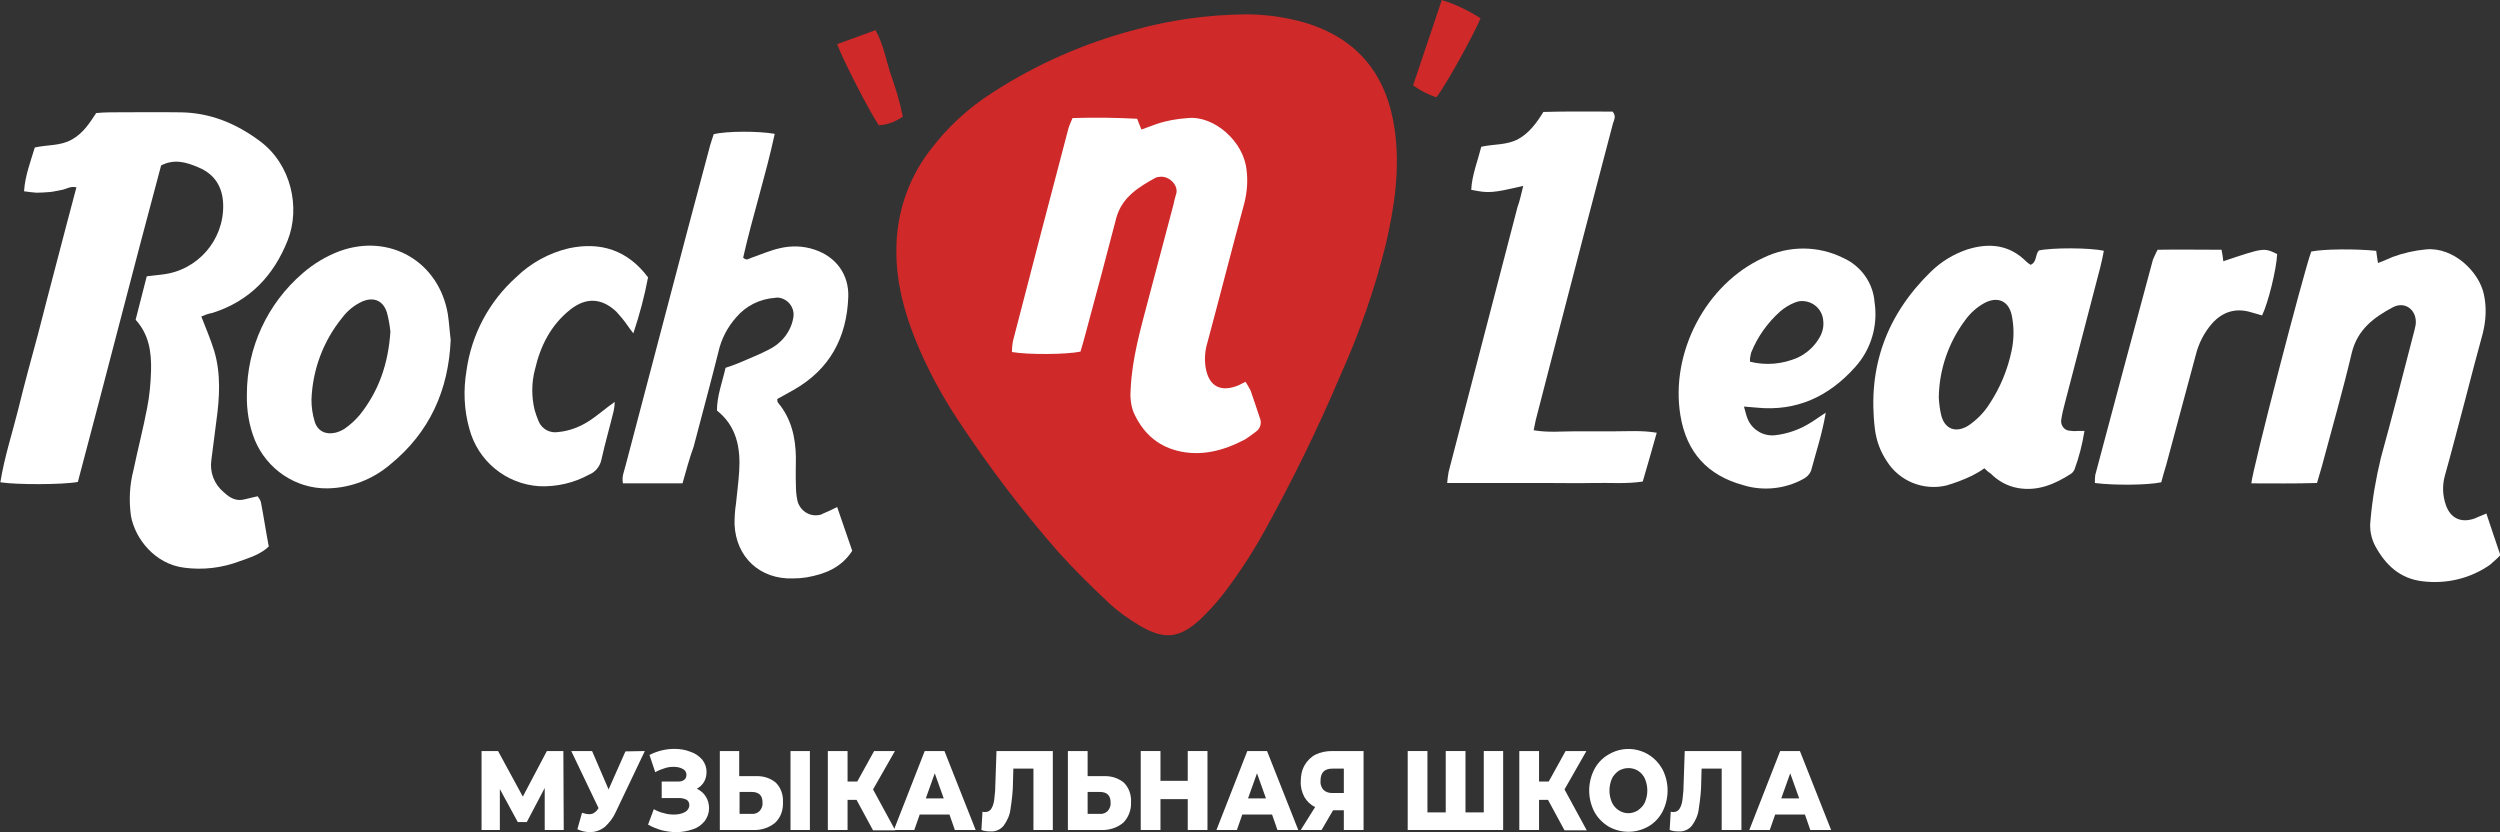
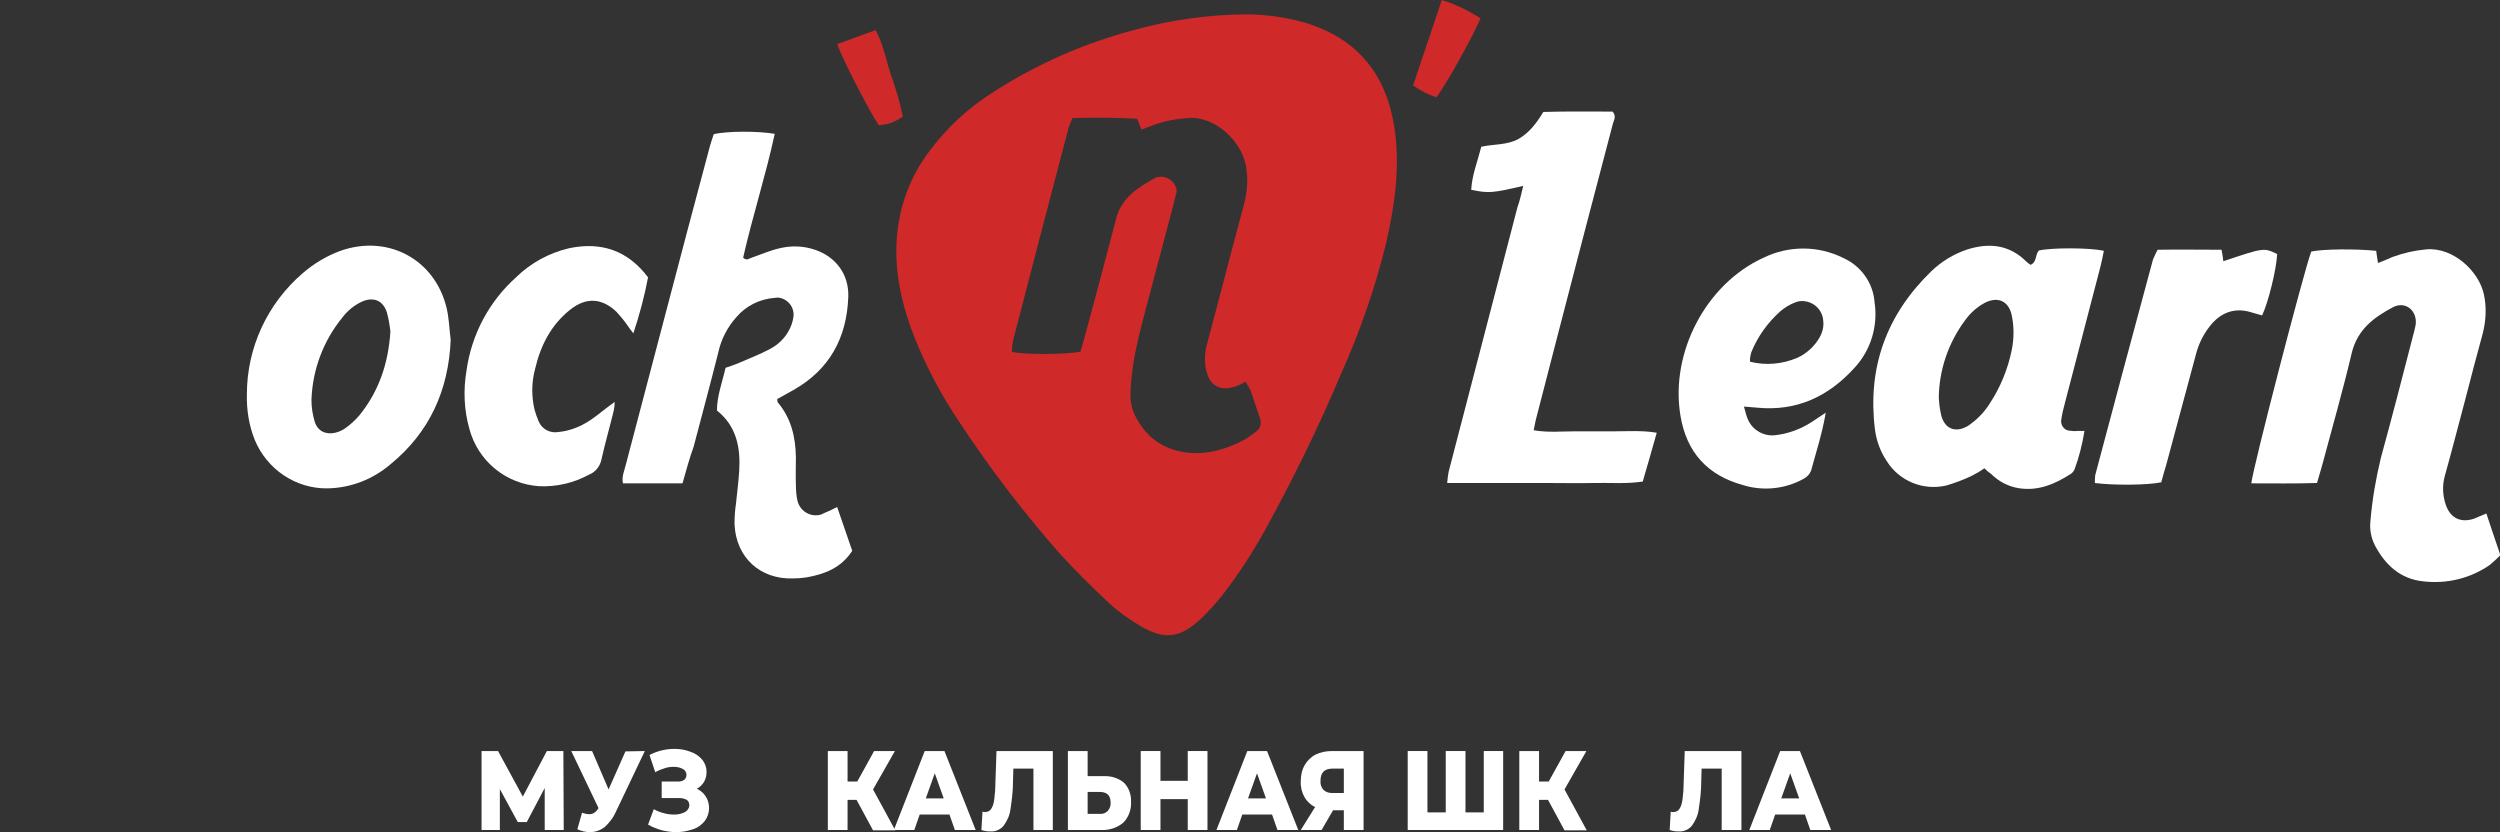
<svg xmlns="http://www.w3.org/2000/svg" id="Слой_1" x="0px" y="0px" viewBox="50 305 696.7 231.9" style="enable-background:new 50 305 696.7 231.9;" xml:space="preserve">
  <rect x="50" y="305" width="696.7" height="231.9" fill="#333333" stroke="none" />
  <style type="text/css"> .st0{fill:#FFFFFF;} .st1{fill:#CF2929;} </style>
  <g id="Слой_2">
    <g id="Слой_1-2">
      <g>
        <g>
          <path class="st0" d="M201.8,536.3v-11.7l-5,9.5h-2.5l-5-9.2v11.4h-5.1v-22h4.6l6.9,12.7l6.7-12.7h4.6l0.1,22H201.8z" />
        </g>
        <g>
          <path class="st0" d="M229.7,514.3l-8.1,17c-0.7,1.6-1.8,3-3.1,4.2c-1.2,0.9-2.6,1.4-4.1,1.4c-1.2,0-2.4-0.3-3.5-0.8l1.3-4.6 c0.6,0.2,1.3,0.4,2,0.4c0.5,0,1-0.1,1.4-0.4c0.5-0.3,0.9-0.8,1.2-1.3l-7.6-15.9h5.8l4.6,10.7l4.7-10.6L229.7,514.3z" />
        </g>
        <g>
          <path class="st0" d="M246.7,527c0.6,0.9,0.9,2.1,0.9,3.2c0,1.3-0.4,2.5-1.2,3.6c-0.9,1.1-2,1.9-3.3,2.3c-1.5,0.5-3,0.8-4.6,0.8 c-1.4,0-2.7-0.2-4-0.5c-1.4-0.4-2.7-0.9-3.9-1.6l1.6-4.3c0.9,0.5,1.8,0.9,2.8,1.1c0.9,0.3,1.9,0.4,2.9,0.4c1,0,2.1-0.2,3-0.7 c0.7-0.4,1.2-1.1,1.2-1.9c0-0.6-0.2-1.1-0.7-1.5c-0.6-0.3-1.3-0.5-2-0.5h-5v-4.6h4.6c0.6,0,1.2-0.1,1.7-0.5 c0.4-0.3,0.6-0.8,0.6-1.4c0-0.7-0.4-1.3-1-1.6c-0.7-0.4-1.6-0.6-2.5-0.6c-0.9,0-1.8,0.1-2.6,0.4c-0.9,0.3-1.8,0.6-2.6,1.1 l-1.6-4.8c2.1-1.1,4.5-1.7,6.9-1.7c1.5,0,3,0.2,4.5,0.8c1.3,0.4,2.4,1.2,3.3,2.2c0.8,1,1.2,2.2,1.2,3.4c0,1-0.2,1.9-0.7,2.8 c-0.5,0.8-1.2,1.5-2,1.9C245.2,525.3,246.1,526,246.7,527z" />
-           <path class="st0" d="M266.2,523.1c1.4,1.4,2.1,3.4,2,5.4c0.1,2.2-0.6,4.3-2.2,5.8c-1.7,1.4-3.9,2.1-6.1,2h-9.3v-22h5.4v7h4.5 C262.7,521.2,264.6,521.8,266.2,523.1z M261.7,531c0.6-0.7,0.9-1.5,0.8-2.4c0-1.9-1-2.9-3-2.9h-3.4v6.1h3.4 C260.3,531.9,261.1,531.6,261.7,531z M270.3,514.3h5.4v22h-5.4V514.3z" />
        </g>
        <g>
          <path class="st0" d="M288.7,527.9h-2.5v8.4h-5.5v-22h5.5v8.5h2.7l4.7-8.5h5.8l-6.1,10.7l6.2,11.4h-6.2L288.7,527.9z" />
        </g>
        <g>
          <path class="st0" d="M314.6,532h-8.3l-1.5,4.3h-5.7l8.6-22h5.5l8.7,22h-5.8L314.6,532z M313,527.5l-2.5-7l-2.5,7H313z" />
        </g>
        <g>
          <path class="st0" d="M343.4,514.3v22H338v-17.1h-5.6l-0.1,3.6c0,2.6-0.3,5.1-0.7,7.7c-0.2,1.7-0.9,3.2-1.9,4.6 c-0.9,1.1-2.3,1.7-3.7,1.6c-0.9,0-1.7-0.1-2.5-0.4l0.3-5.1c0.2,0.1,0.5,0.1,0.8,0.1c0.7,0,1.4-0.4,1.7-1 c0.5-0.8,0.7-1.8,0.8-2.7c0.2-1.5,0.3-3,0.3-4.5l0.3-8.8L343.4,514.3z" />
          <path class="st0" d="M363.2,523.1c1.4,1.4,2.1,3.4,2,5.4c0.1,2.2-0.7,4.3-2.2,5.8c-1.7,1.4-3.9,2.1-6.1,2h-9.3v-22h5.5v7h4.5 C359.6,521.2,361.6,521.8,363.2,523.1z M358.7,531c0.6-0.7,0.9-1.5,0.8-2.4c0-1.9-1-2.9-3-2.9h-3.4v6.1h3.4 C357.3,531.9,358.1,531.6,358.7,531z" />
          <path class="st0" d="M386.5,514.3v22H381v-8.6h-7.6v8.6h-5.5v-22h5.5v8.3h7.6v-8.3H386.5z" />
        </g>
        <g>
          <path class="st0" d="M404.5,532h-8.3l-1.5,4.3H389l8.6-22h5.5l8.7,22H406L404.5,532z M402.8,527.5l-2.5-7l-2.5,7H402.8z" />
        </g>
        <g>
          <path class="st0" d="M430,514.3v22h-5.5v-5.5h-3l-3.2,5.5h-5.8l4-6.4c-1.3-0.6-2.3-1.6-3-2.8c-0.7-1.3-1.1-2.9-1-4.4 c0-1.6,0.3-3.1,1.1-4.5c0.7-1.2,1.8-2.3,3-2.9c1.4-0.7,3-1,4.6-1L430,514.3z M418,522.6c-0.1,0.9,0.2,1.8,0.8,2.5 c0.6,0.6,1.5,0.9,2.4,0.9h3.3v-6.8h-3.2C419.1,519.2,418,520.3,418,522.6L418,522.6z" />
          <path class="st0" d="M468.9,514.3v22h-26.6v-22h5.5v17.1h5.1v-17.1h5.5v17.1h5.1v-17.1H468.9z" />
        </g>
        <g>
          <path class="st0" d="M481.4,527.9h-2.5v8.4h-5.5v-22h5.5v8.5h2.7l4.7-8.5h5.8l-6.1,10.7l6.2,11.4h-6.2L481.4,527.9z" />
        </g>
        <g>
-           <path class="st0" d="M498.2,535.3c-1.6-1-3-2.4-3.9-4.1c-1.9-3.7-1.9-8.1,0-11.8c0.9-1.7,2.2-3.1,3.9-4.1 c5.1-3.1,11.7-1.5,14.8,3.6c0.1,0.2,0.2,0.3,0.3,0.5c1.9,3.7,1.9,8.1,0,11.8c-0.9,1.7-2.2,3.1-3.9,4.1 C505.9,537.3,501.7,537.3,498.2,535.3L498.2,535.3z M506.5,530.8c0.8-0.6,1.5-1.3,1.9-2.2c0.9-2.1,0.9-4.5,0-6.6 c-0.4-0.9-1.1-1.7-1.9-2.2c-1.6-1-3.7-1-5.4,0c-0.8,0.6-1.5,1.3-1.9,2.2c-0.9,2.1-0.9,4.5,0,6.6c0.4,0.9,1.1,1.7,1.9,2.2 C502.7,531.9,504.8,531.9,506.5,530.8z" />
-         </g>
+           </g>
        <g>
          <path class="st0" d="M535.3,514.3v22h-5.5v-17.1h-5.6l-0.1,3.6c0,2.6-0.3,5.1-0.7,7.7c-0.2,1.7-0.9,3.2-1.9,4.6 c-0.9,1.1-2.3,1.7-3.7,1.6c-0.9,0-1.7-0.1-2.5-0.4l0.3-5.1c0.2,0.1,0.5,0.1,0.8,0.1c0.7,0,1.4-0.4,1.7-1 c0.5-0.8,0.7-1.8,0.8-2.7c0.2-1.5,0.3-3,0.3-4.5l0.3-8.8L535.3,514.3z" />
          <path class="st0" d="M553,532h-8.3l-1.5,4.3h-5.7l8.6-22h5.5l8.7,22h-5.8L553,532z M551.4,527.5l-2.5-7l-2.5,7H551.4z" />
        </g>
      </g>
-       <polyline class="st0" points="361.6,424.1 329.4,403.5 325.5,368.5 349.6,323.5 391,325.1 413.8,334.7 413.8,379.5 412,408.1 400.4,440.5 " />
      <path class="st1" d="M397.2,309c5.6,0,11.1,0.8,16.4,2.3c15,4.5,23,14.8,25.1,30c1.5,10.8-0.1,21.4-2.5,31.8 c-3.1,12.6-7.4,24.8-12.7,36.6c-6.2,14.7-13.3,29.1-21,43.1c-3.5,6.3-7.4,12.3-11.8,18c-1.9,2.4-3.9,4.6-6.1,6.7 c-5.8,5.4-10.1,5.9-16.9,1.9c-3-1.8-5.9-3.8-8.5-6.2c-4.9-4.6-9.7-9.3-14.2-14.3c-10-11.4-19.2-23.5-27.6-36.2 c-4.9-7.3-9.1-15.1-12.4-23.3c-3.1-7.8-5.2-15.8-5.2-24.2c-0.1-10.2,3.1-20.1,9.3-28.2c4.8-6.4,10.7-11.9,17.5-16.2 c12.2-7.9,25.6-13.8,39.7-17.5C376.4,310.5,386.8,309.1,397.2,309z M348.9,337.9c-0.4,0.9-0.8,1.8-1.1,2.7 c-5.2,19.8-10.4,39.6-15.5,59.4c-0.2,1-0.3,2.1-0.3,3.1c4.6,0.8,15.1,0.7,19.1-0.1c0.5-1.6,1-3.4,1.5-5.3 c2.9-10.6,5.7-21.3,8.5-32c1.6-5.8,6.3-8.6,11-11.2c0.3-0.1,0.6-0.2,0.9-0.2c2.8-0.5,5.7,2.5,4.7,5c-0.3,0.9-0.5,1.9-0.7,2.8 l-7.1,26.8c-2.1,8-4.4,16-4.8,24.4c-0.2,2.2,0,4.5,0.8,6.6c2.4,5.4,6.3,9.2,12.1,10.7c6.7,1.7,13,0,18.9-3.1 c1.1-0.7,2.1-1.4,3.1-2.2c1.2-0.8,1.7-2.4,1.1-3.8c-0.9-2.6-1.7-5.2-2.6-7.7c-0.4-0.8-0.9-1.6-1.4-2.4c-0.8,0.4-1.4,0.7-2,1 c-4.9,2-8.2,0.3-9.1-4.9c-0.4-2.4-0.2-4.8,0.5-7.1c3.5-13,6.8-26,10.3-38.9c0.7-2.9,1-6,0.6-9c-0.7-8-9-15.3-16.3-14.6 c-3,0.2-6,0.7-8.9,1.7l-4.1,1.5c-0.4-1-0.8-1.9-1.2-3C361.2,337.8,355.2,337.7,348.9,337.9L348.9,337.9z" />
-       <path class="st0" d="M106.1,393.2c1.3,3.3,2.6,6.4,3.6,9.6c1.9,6.4,1.5,13,0.6,19.5c-0.5,3.7-0.9,7.3-1.4,10.9 c-0.5,3.4,0.8,6.8,3.5,9c1.8,1.7,3.6,2.6,6,1.9c1.1-0.3,2.2-0.5,3.4-0.8c0.4,0.5,0.7,1,0.9,1.6c0.8,4.1,1.4,8.2,2.2,12.4 c-2.3,2.2-5.3,3.1-8.1,4.1c-5,1.9-10.3,2.5-15.5,1.8c-8-1-13.6-7.9-14.8-14.4c-0.6-4.3-0.4-8.6,0.7-12.8 c1.2-5.8,2.7-11.5,3.8-17.3c0.7-3.5,1-7,1.1-10.5c0.1-5-0.5-9.9-4.3-14.1c1-4,2-7.9,3.1-12.1l4.3-0.5c9.8-1.1,17.2-9.5,17-19.4 c-0.1-4.9-2.3-8.6-7-10.5c-3.3-1.4-6.6-2.4-10.3-0.5c-7.9,29.4-15.4,58.9-23.2,88.2c-4.2,0.8-17.2,0.8-21.6,0.1 c1.1-6.9,3.3-13.6,5-20.4c1.7-7,3.6-13.9,5.5-20.9c1.8-7,3.5-13.6,5.3-20.4s3.5-13.5,5.4-20.5c-1.7-0.4-2.8,0.5-4,0.7 s-2.2,0.5-3.3,0.6c-1.3,0.1-2.6,0.2-3.8,0.2c-1.2-0.1-2.3-0.2-3.5-0.4c0.3-4.4,1.8-8.2,3-12.2c3.5-0.8,7.1-0.4,10.3-2.2 c3.2-1.8,4.9-4.5,6.8-7.4c1.3-0.1,2.5-0.2,3.8-0.2c6.6,0,13.1-0.1,19.7,0c8.3,0.1,15.5,3.1,22.1,8c8.9,6.6,11.3,18.7,7.8,27.6 c-3.9,9.9-10.6,17-21,20.3C108,392.4,107.1,392.8,106.1,393.2z" />
      <path class="st0" d="M240.2,439.7h-16.6c-0.4-1.9,0.4-3.5,0.8-5.2c3.7-14.1,7.4-28.1,11.1-42.2c4.1-15.6,8.2-31.2,12.4-46.8 c0.3-1.1,0.7-2.1,1-3.1c3.6-0.9,12.5-0.9,17-0.1c-2.5,11.6-6.2,23-8.8,34.5c1,1,1.7,0.2,2.4,0c2.6-0.9,5.1-2,7.7-2.6 c3.3-0.8,6.7-0.7,9.9,0.4c5.9,2,9.5,6.9,9.3,13.1c-0.4,11.4-5.2,20.3-15.3,26c-0.8,0.5-1.7,0.9-2.5,1.4l-2,1.1 c0.1,0.5,0,0.8,0.2,1c3.7,4.4,4.9,9.6,5,15.2c0,2.6-0.1,5.1,0,7.7c0,1.4,0.1,2.9,0.4,4.3c0.6,2.8,3.3,4.7,6.2,4.1 c0.3-0.1,0.6-0.1,0.8-0.3c1.4-0.6,2.8-1.2,4.1-1.9l4.2,12.2c-3.1,4.8-7.7,6.5-12.7,7.4c-1.3,0.2-2.5,0.3-3.8,0.3 c-9.2,0.3-15.9-5.9-16.3-15.1c0-1.9,0.1-3.8,0.4-5.7c0.3-3,0.7-6,0.9-9.1c0.4-6.5-0.7-12.5-6.2-16.9c0-4.1,1.5-7.9,2.4-11.9 c1.2-0.4,2.4-0.8,3.6-1.3c2.9-1.3,5.9-2.4,8.7-3.9c2.3-1.2,4.2-3,5.4-5.3c0.6-1.1,1-2.3,1.2-3.6c0.4-2.5-1.3-4.9-3.8-5.4 c-0.4-0.1-0.9-0.1-1.3,0c-4.2,0.3-8.1,2.2-10.8,5.4c-2.5,2.8-4.2,6.1-5,9.7c-2.2,8.8-4.6,17.6-6.9,26.4 C242.1,432.8,241.2,436.2,240.2,439.7z" />
      <path class="st0" d="M712.2,374.9c0.1,1,0.3,2,0.5,3.4c1.5-0.6,2.8-1.1,4.1-1.7c3-1.1,6.1-1.8,9.3-2.1c7.7-0.7,14.8,6.3,16.1,12.5 c0.8,3.6,0.6,7.3-0.3,10.9c-1.7,6.2-3.3,12.3-4.9,18.5c-1.9,7.1-3.7,14.2-5.7,21.3c-0.7,2.6-0.6,5.4,0.3,8c1.3,3.8,4.3,5.1,8,3.8 c1-0.4,2-0.9,3.3-1.4c1.3,4,2.6,7.7,3.9,11.6c-0.9,1-1.9,1.8-2.9,2.7c-5.4,3.8-12.1,5.4-18.7,4.6c-6.3-0.7-10.4-4.5-13.3-9.9 c-1.1-2.1-1.6-4.6-1.3-7c0.5-5.9,1.5-11.7,2.9-17.5c3.1-11.3,6-22.5,8.9-33.8c0.3-1.1,0.6-2.2,0.8-3.3c0.5-3.9-2.8-6.7-6.3-4.9 c-5.3,2.8-9.9,6.2-11.5,12.7c-2.5,10.6-5.5,21-8.3,31.5c-0.4,1.5-0.9,3-1.4,4.8c-6.2,0.2-12.2,0.1-18.3,0.1 c0.3-3.8,14.6-59,16.7-64.6C697.4,374.4,706.3,374.3,712.2,374.9z" />
      <path class="st0" d="M603,435.5c-1.1,0.8-2.3,1.5-3.5,2.1c-2.3,1.1-4.7,2-7.1,2.7c-6.4,1.5-13.1-1.2-16.6-6.8 c-1.8-2.7-2.9-5.7-3.3-8.9c-2.1-17.2,3.2-31.8,15.6-43.9c2.9-2.8,6.3-4.9,10.2-6.2c6.1-1.9,11.7-1.3,16.4,3.4 c0.3,0.3,0.7,0.6,1.2,0.9c1.8-0.8,1.2-2.8,2.3-4c3.6-0.8,14.2-0.8,18.1,0.1c-0.3,1.5-0.6,3.1-1,4.6c-3.3,12.7-6.6,25.3-9.9,38 c-0.4,1.5-0.8,3.1-1,4.7c-0.1,1.3,0.8,2.6,2.1,2.8c0.8,0.1,1.6,0.2,2.4,0.1h2c-0.6,3.7-1.5,7.3-2.8,10.8c-0.2,0.4-0.5,0.8-0.9,1.1 c-4.5,2.9-9.3,5-14.9,4c-2.8-0.5-5.4-1.9-7.5-4C604.3,436.7,603.8,436.3,603,435.5z M590.3,415.8c0.1,1.7,0.3,3.4,0.7,5 c1,3.8,4,4.9,7.4,2.9c2.4-1.6,4.5-3.7,6-6.1c3-4.5,5.1-9.6,6.2-14.9c0.7-3.3,0.7-6.7,0-10c-0.9-3.8-3.8-5.1-7.3-3.4 c-2.3,1.2-4.2,2.9-5.7,5C593,400.5,590.4,408,590.3,415.8L590.3,415.8z" />
      <path class="st0" d="M474.5,356.8c-8.6,2-9.6,2.1-14.5,1.1c0.2-4.1,1.8-8,2.8-12c3.5-0.8,7.2-0.4,10.4-2.2c3-1.7,5-4.4,6.9-7.5 c6.5-0.2,13-0.1,19.3-0.1c1.1,1.3,0.4,2.3,0.1,3.3c-5.4,20.6-10.8,41.1-16.1,61.7c-1.8,7-3.6,13.9-5.4,20.9 c-0.2,0.9-0.4,1.8-0.6,2.9c4,0.7,7.8,0.3,11.6,0.3s7.4,0,11,0s7.6-0.3,11.7,0.4c-1.3,4.7-2.6,9.1-3.9,13.6 c-4.6,0.7-9.1,0.3-13.5,0.4c-4.6,0.1-9.3,0-13.9,0h-27.1c0.1-1,0.2-2.1,0.4-3.1c6.4-24.6,12.8-49.2,19.2-73.8 C473.5,361.1,473.9,359.2,474.5,356.8z" />
      <path class="st0" d="M175.6,399.7c-0.6,14.1-5.9,25.8-16.8,34.7c-4.9,4.2-11.1,6.6-17.6,6.7c-8.8,0.1-16.8-5.3-20.2-13.5 c-1.6-4-2.3-8.3-2.2-12.7c0-13,5.7-25.3,15.6-33.8c3-2.6,6.5-4.7,10.2-6.1c14-5.1,27.7,2.9,30.2,17.5 C175.2,395.1,175.3,397.5,175.6,399.7z M158.8,397.4c-0.2-1.8-0.5-3.6-1-5.4c-1.1-3.3-3.7-4.3-6.8-3c-2.2,1-4.1,2.5-5.6,4.5 c-5.3,6.5-8.3,14.5-8.6,22.9c0,2.1,0.3,4.1,0.9,6.1c0.8,2.6,3,3.7,5.7,3.1c0.9-0.2,1.8-0.6,2.6-1.1c1.6-1.1,3-2.4,4.2-3.8 C155.5,414.1,158.2,406.5,158.8,397.4z" />
      <path class="st0" d="M536,418.3c0.5,1.7,0.7,2.8,1.2,3.8c1.3,2.8,4.3,4.5,7.4,4.2c3.7-0.4,7.2-1.7,10.3-3.7 c1.2-0.8,2.3-1.5,3.9-2.6c-1,5.9-2.7,11-4.1,16.2c-0.4,1-1.2,1.8-2.2,2.3c-5.1,2.8-11.2,3.4-16.7,1.7c-9.9-2.7-15.8-9.1-17.5-19.4 c-2.9-17.5,7.1-36.7,23.2-44c7-3.4,15.2-3.4,22.2,0.1c4.9,2.2,8.3,6.9,8.7,12.3c1,6.6-1,13.3-5.5,18.2 c-7.3,8.1-16.2,12.3-27.3,11.2L536,418.3z M537.7,405.8c4.4,1.1,9,0.7,13.2-1.1c2.6-1.2,4.8-3.2,6.2-5.7c0.8-1.4,1.2-3,1-4.6 c-0.2-3.2-2.9-5.6-6.1-5.5c-0.6,0-1.3,0.2-1.8,0.4c-1.5,0.6-2.8,1.4-4,2.4c-3.6,3.2-6.4,7.1-8.2,11.6 C537.8,404.2,537.6,405,537.7,405.8L537.7,405.8z" />
      <path class="st0" d="M221.3,417c0,0.9-0.1,1.7-0.3,2.6c-1.1,4.5-2.4,9-3.4,13.5c-0.4,1.9-1.7,3.5-3.5,4.2c-4.2,2.3-9,3.4-13.8,3.2 c-9.3-0.6-17.1-7-19.5-16c-1.5-5.3-1.7-10.8-0.8-16.2c1.4-10.1,6.3-19.3,13.9-26.1c4-3.9,9.1-6.7,14.6-8 c8.9-1.9,16.4,0.5,22.1,8.1c-1,5.3-2.4,10.5-4.1,15.6c-0.8-1-1.2-1.6-1.7-2.3c-0.9-1.3-1.9-2.5-3-3.7c-4.1-3.9-8.5-4.1-12.9-0.6 c-5.4,4.3-8.3,10.1-9.8,16.6c-1,3.7-1,7.7-0.1,11.4c0.3,1.1,0.7,2.1,1.1,3.1c0.9,2.2,3.2,3.4,5.5,3c3.2-0.3,6.2-1.5,8.9-3.3 C216.6,420.7,218.5,419,221.3,417z" />
      <path class="st0" d="M651.3,374.6c5.8-0.1,11.7,0,17.8,0c0.2,1.1,0.4,2.1,0.5,3.2c11.3-3.8,11.3-3.8,15-2 c-0.2,4.3-2.5,13.6-4.2,17.1c-1.2-0.3-2.3-0.7-3.5-1c-4.1-1.1-7.6,0.1-10.4,3.2c-2.2,2.5-3.8,5.6-4.6,8.9 c-2.7,10.2-5.5,20.3-8.2,30.5c-0.5,1.7-1,3.3-1.4,4.9c-3.6,0.8-13.2,0.9-18.5,0.2c0-0.7,0-1.5,0.1-2.2c5.3-20,10.7-40.1,16.1-60.1 C650.5,376.3,650.8,375.4,651.3,374.6z" />
      <path class="st1" d="M450.3,332.1c-2.3-0.7-4.5-1.9-6.5-3.3l8-23.8c3.8,1.2,7.4,2.9,10.8,5.1C460.7,314.7,452.8,329,450.3,332.1z" />
      <path class="st1" d="M283.3,317.3l10.7-3.9c2.2,4,2.9,8.2,4.2,12.2c1.4,3.9,2.6,7.9,3.4,11.9c-2,1.4-4.3,2.3-6.7,2.4 C292.3,336.1,284.8,321.5,283.3,317.3z" />
    </g>
  </g>
</svg>